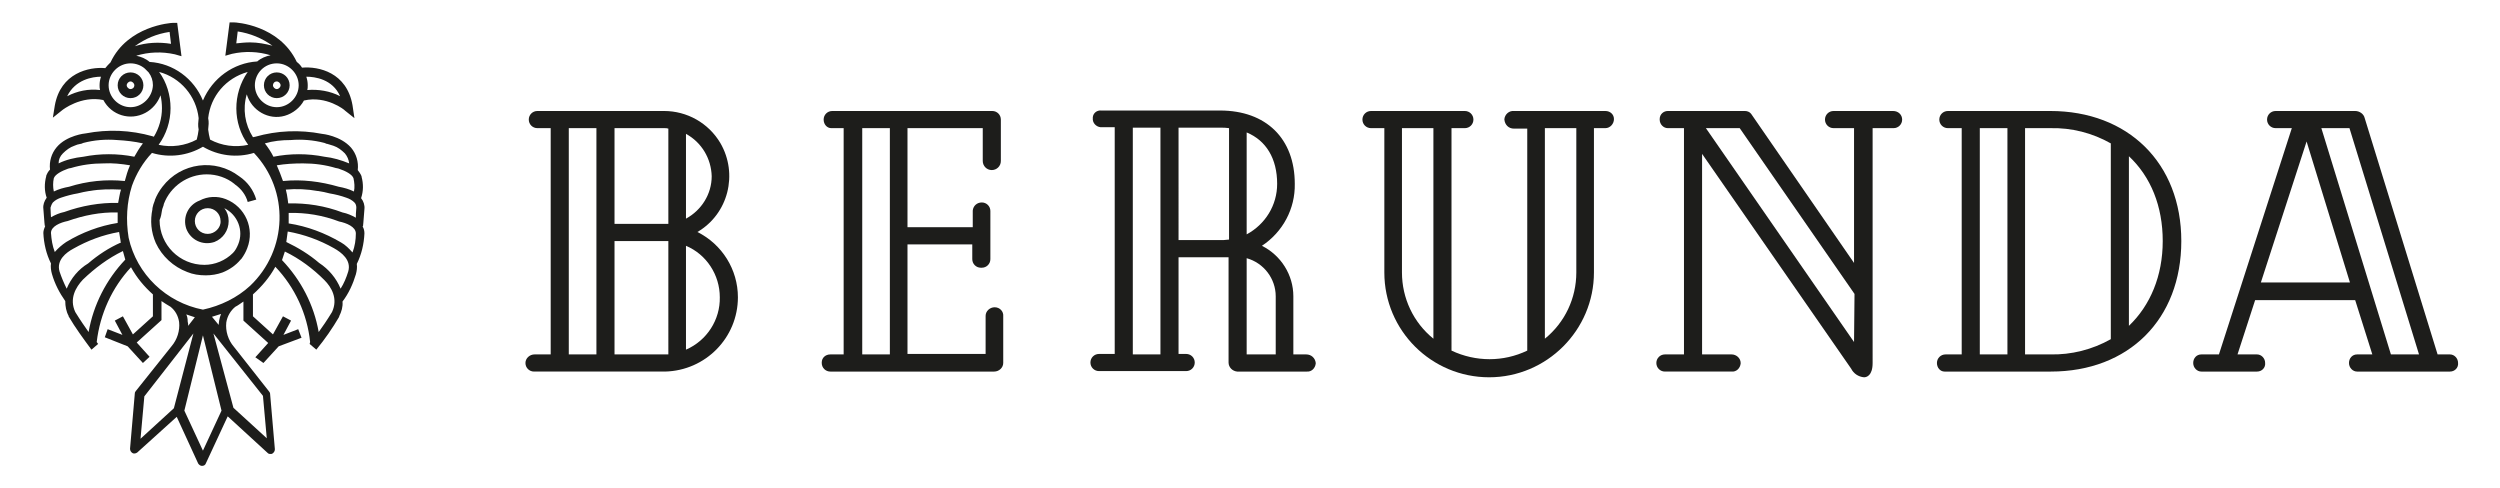
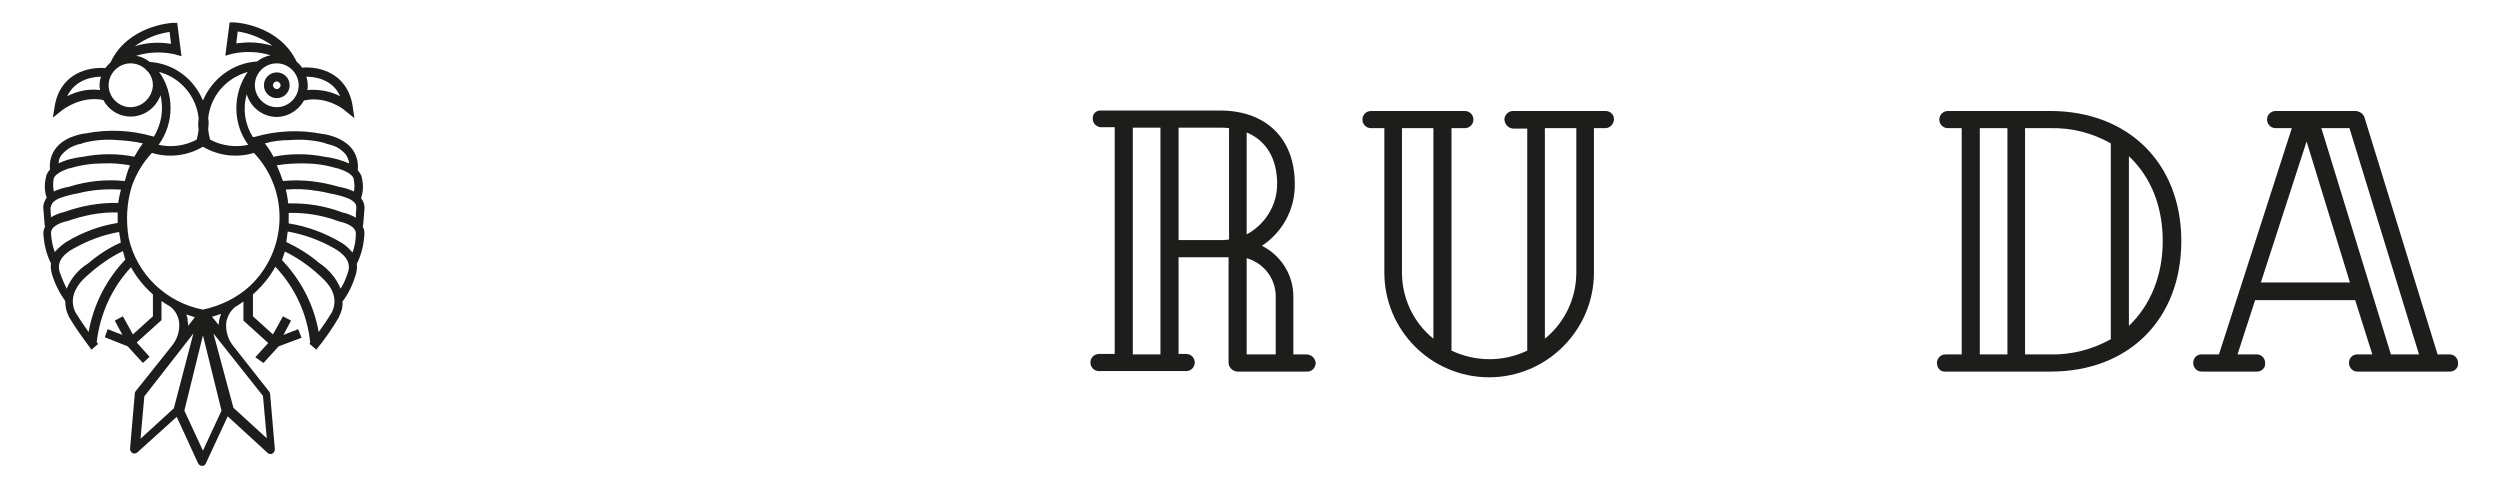
<svg xmlns="http://www.w3.org/2000/svg" id="Layer_1" x="0px" y="0px" viewBox="0 0 524.8 102.4" style="enable-background:new 0 0 524.8 102.4;" xml:space="preserve">
  <style type="text/css">	.st0{fill:#1D1D1B;}</style>
-   <path class="st0" d="M146.4,48.7c6.5-3.8,8.6-12.2,4.8-18.7c-2.5-4.2-7-6.7-11.8-6.7h-26.6c-1,0-1.8,0.8-1.8,1.8 c0,1,0.8,1.8,1.8,1.8c0,0,0,0,0,0h2.8v47.5h-3.4c-1,0-1.9,0.8-1.9,1.8c0,0,0,0,0,0c0,1,0.8,1.8,1.8,1.8c0,0,0.1,0,0.1,0h27.4 c8.5-0.2,15.3-7.1,15.3-15.6C154.9,56.6,151.6,51.3,146.4,48.7z M144,28.1c3.3,1.8,5.3,5.2,5.4,8.9c0,3.7-2.1,7.1-5.4,8.9V28.1z  M125.2,74.4h-5.8V26.9h5.8V74.4z M140.3,74.4H129V50.6h11.3L140.3,74.4z M140.3,47L140.3,47c-0.3,0-0.5,0-0.8,0H129V26.9h10.5 c0.3,0,0.5,0,0.8,0.1L140.3,47z M144,73.4V51.6c4.3,1.8,7.1,6.1,7.1,10.8C151.2,67.1,148.4,71.5,144,73.4L144,73.4z" />
-   <path class="st0" d="M208.8,64.5c-1,0-1.9,0.8-1.9,1.8c0,0,0,0,0,0v8h-16.4v-23h13.6v3.1c0,1,0.8,1.8,1.8,1.8c0.1,0,0.1,0,0.2,0 c1,0,1.8-0.8,1.8-1.8c0,0,0,0,0,0V44.3c0-1-0.8-1.8-1.8-1.8c0,0,0,0,0,0c-1,0-1.8,0.7-1.9,1.7c0,0,0,0.1,0,0.1v3.4h-13.7V26.9h15.8 v6.9c0,1,0.8,1.9,1.9,1.9c1,0,1.9-0.8,1.9-1.9v-8.7c0-1-0.8-1.8-1.8-1.8c0,0-0.1,0-0.1,0h-33.5c-1,0-1.8,0.8-1.8,1.8c0,0,0,0,0,0 c0,1,0.7,1.8,1.6,1.8c0.1,0,0.1,0,0.2,0h2.4v47.5h-2.8c-1,0-1.8,0.7-1.8,1.7c0,0,0,0.1,0,0.1c0,1,0.8,1.8,1.8,1.8c0,0,0,0,0,0h34.4 c1,0,1.9-0.8,1.9-1.8c0,0,0,0,0,0v-9.8C210.7,65.4,209.9,64.5,208.8,64.5C208.8,64.5,208.8,64.5,208.8,64.5z M186.8,74.4H181V26.9 h5.8V74.4z" />
  <path class="st0" d="M274.2,74.4h-2.7V62.2c0-4.5-2.6-8.6-6.6-10.6c4.4-2.9,7-7.8,6.9-13c0-9.5-6-15.4-15.7-15.4h-24.9 c-0.9-0.1-1.7,0.5-1.8,1.4c0,0.1,0,0.1,0,0.2c-0.1,1,0.7,1.8,1.6,1.9c0.1,0,0.1,0,0.2,0h2.8v47.6h-3.3c-1,0-1.8,0.8-1.8,1.8 c0,1,0.8,1.8,1.8,1.8H249c1,0,1.8-0.8,1.8-1.8c0-1-0.8-1.8-1.8-1.8c0,0,0,0,0,0h-1.6V54h10.5v22.1c0,1,0.8,1.8,1.8,1.9 c0,0,0.1,0,0.1,0h14.5c1,0.1,1.8-0.7,1.9-1.7c0,0,0-0.1,0-0.1C276.1,75.2,275.3,74.4,274.2,74.4C274.2,74.4,274.2,74.4,274.2,74.4z  M243.6,74.4h-5.8V26.8h5.8V74.4z M257.9,50.3c-0.4,0-0.7,0.1-1.1,0.1h-9.4V26.8h8.8c0.6,0,1.2,0,1.8,0.1V50.3z M261.7,27.8 c4.1,1.7,6.4,5.5,6.4,10.8c0,4.5-2.5,8.5-6.4,10.6V27.8z M267.8,74.4h-6.1V54.2c3.6,1,6.1,4.3,6.1,8V74.4z" />
  <path class="st0" d="M337,23.3h-19.2c-1-0.1-1.9,0.7-2,1.7c0,0,0,0,0,0.1c0.1,1.1,0.9,1.9,2,1.9h2.8v46.6c-5,2.4-10.8,2.4-15.9,0 V26.9h2.8c1,0,1.8-0.8,1.8-1.8c0-1-0.8-1.8-1.8-1.8c0,0,0,0,0,0h-19.7c-1,0-1.8,0.8-1.8,1.8c0,1,0.8,1.8,1.8,1.8h2.8v30.3 c0,12.2,9.9,22,22,22s22-9.9,22-22V26.9h2.4c1,0,1.8-0.9,1.8-1.9C338.8,24,338,23.3,337,23.3C337,23.3,337,23.3,337,23.3z  M300.9,71.1c-4.2-3.4-6.6-8.5-6.6-13.9V26.9h6.6V71.1z M330.9,57.2c0,5.4-2.4,10.5-6.6,13.9V26.9h6.6V57.2z" />
-   <path class="st0" d="M397.4,23.3h-12.5c-1,0-1.8,0.8-1.8,1.8c0,1,0.8,1.8,1.8,1.8c0,0,0,0,0,0h4.3v28.3l-21.6-31.3 c-0.3-0.4-0.8-0.6-1.3-0.6h-16.2c-0.9,0-1.7,0.7-1.7,1.7c0,0,0,0.1,0,0.1c0,1,0.8,1.8,1.7,1.8c0,0,0,0,0,0h3.4v47.5h-4 c-1,0-1.8,0.8-1.8,1.8c0,1,0.8,1.8,1.8,1.8c0,0,0,0,0,0h14c1,0.1,1.8-0.7,1.9-1.7c0,0,0-0.1,0-0.1c0-1-0.9-1.8-1.9-1.8c0,0,0,0,0,0 h-6.2V32.3l31.3,45.1c0.5,1,1.5,1.7,2.7,1.8c0.5,0,1.8-0.3,1.8-3V26.9h4.4c1,0,1.8-0.8,1.8-1.8C399.3,24.1,398.5,23.3,397.4,23.3 C397.5,23.3,397.5,23.3,397.4,23.3L397.4,23.3z M389.2,71.8l-31.1-44.9h7.1l24.1,34.8L389.2,71.8z" />
  <path class="st0" d="M430.4,23.3h-21.5c-1,0-1.8,0.8-1.8,1.8c0,1,0.8,1.8,1.8,1.8c0,0,0,0,0,0h2.9v47.5h-3.4c-1,0-1.8,0.8-1.8,1.8 c0,0,0,0,0,0c0,1,0.7,1.8,1.6,1.8c0.1,0,0.1,0,0.2,0h22.1c16.4,0,27.4-11,27.4-27.4S446.7,23.3,430.4,23.3z M421.4,74.4h-5.8V26.9 h5.8V74.4z M443.1,71.2c-3.9,2.2-8.3,3.3-12.7,3.2h-5.3V26.9h5.3c4.5-0.1,8.8,1,12.7,3.2V71.2z M446.9,68.4V32.8 c4.6,4.3,7.1,10.5,7.1,17.8S451.4,64.1,446.9,68.4L446.9,68.4z" />
  <path class="st0" d="M514.3,74.4h-2.6l-15.3-49.6c-0.2-0.9-1.1-1.5-2-1.5h-16.7c-1,0-1.8,0.8-1.8,1.8c0,1,0.8,1.8,1.8,1.8h3.4 l-15.3,47.5h-3.7c-1,0-1.7,0.8-1.7,1.8c0,1,0.8,1.8,1.7,1.8h11.7c1,0,1.8-0.8,1.7-1.8c0,0,0,0,0,0c0-1-0.8-1.8-1.7-1.8h-4.1 l3.7-11.4h21l3.6,11.4h-3.2c-1,0-1.7,0.8-1.7,1.8c0,1,0.8,1.8,1.7,1.8c0,0,0,0,0,0h19.5c1,0,1.8-0.8,1.7-1.8 C516,75.2,515.2,74.4,514.3,74.4z M474.6,59.3l9.6-29.6l9.1,29.6H474.6z M501.9,74.4l-14.6-47.5h5.9l14.6,47.5H501.9z" />
-   <path class="st0" d="M27.4,15.2c-1.5,0-2.7,1.2-2.7,2.7s1.2,2.7,2.7,2.7s2.7-1.2,2.7-2.7l0,0C30.1,16.4,28.9,15.2,27.4,15.2z  M27.4,18.7c-0.4,0-0.8-0.4-0.8-0.8c0-0.4,0.4-0.8,0.8-0.8c0,0,0,0,0,0c0.4,0,0.8,0.4,0.8,0.8C28.2,18.4,27.8,18.7,27.4,18.7 C27.4,18.7,27.4,18.7,27.4,18.7z" />
  <path class="st0" d="M58.1,20.6c1.5,0,2.7-1.2,2.7-2.7s-1.2-2.7-2.7-2.7c-1.5,0-2.7,1.2-2.7,2.7l0,0C55.4,19.4,56.6,20.6,58.1,20.6z  M58.1,17.1c0.4,0,0.8,0.4,0.8,0.8c0,0.4-0.4,0.8-0.8,0.8c-0.4,0-0.8-0.4-0.8-0.8l0,0C57.3,17.5,57.6,17.1,58.1,17.1z" />
  <path class="st0" d="M55.3,76.2l3.2-3.5l4.8-1.8l-0.7-1.8l-3.1,1.2l1.6-3l-1.7-0.9l-2.1,3.8l-4.2-3.8v-4.6c1.9-1.7,3.5-3.6,4.7-5.8 c4.1,4.3,6.7,9.9,7.3,15.8L65,72.2l1.4,1.2c1.8-2.2,3.4-4.5,4.8-6.9v-0.1c0.5-1,0.8-2,0.7-3.1c1.3-1.7,2.2-3.7,2.8-5.7 c0.2-0.7,0.3-1.5,0.2-2.2c1-2,1.5-4.2,1.6-6.4c0-0.5-0.1-1-0.4-1.5h0.1c0-0.1,0.1-0.7,0.3-3.6c0.1-0.8-0.2-1.7-0.7-2.3 c0.5-1.5,0.5-3,0.1-4.5v-0.1c-0.2-0.5-0.5-0.9-0.8-1.3c0.2-1.7-0.3-3.4-1.4-4.7c-2.2-2.5-6-2.9-6.1-2.9l0,0c-4.7-0.9-9.4-0.7-14,0.6 l-0.5,0.1c-1.7-2.7-2.2-5.9-1.3-9c1,3.4,4.6,5.5,8,4.5c1.7-0.5,3.2-1.7,4-3.2c4.7-1.1,8.6,2,8.6,2.1l2,1.6L74,22.1 c-1.2-6.9-7.1-8.2-10.6-7.9c-0.3-0.5-0.7-0.9-1.1-1.2l0,0c-3.7-7.8-12.8-8.3-13.2-8.3h-0.9l-0.9,7l1.4-0.4c2.7-0.6,5.5-0.5,8.1,0.3 c-1,0.2-2,0.6-2.8,1.3c-5,0.3-9.4,3.5-11.4,8.2c-1.9-4.6-6.2-7.8-11.2-8.1c-0.8-0.7-1.8-1.1-2.8-1.3c2.6-0.8,5.4-0.9,8.1-0.3 l1.4,0.4l-0.9-7h-0.9c-0.4,0-9.5,0.6-13.1,8.3l0,0c-0.4,0.4-0.8,0.8-1.1,1.2c-3.4-0.3-9.4,1-10.6,7.9l-0.4,2.5l2-1.6 c0,0,3.9-3.1,8.6-2.1c1.7,3.2,5.6,4.4,8.8,2.7c1.5-0.8,2.6-2.1,3.2-3.7c0.2,0.9,0.3,1.8,0.3,2.7c0,2.1-0.6,4.2-1.7,6L32,28.6 c-4.6-1.3-9.3-1.5-14-0.6l0,0c-0.1,0-4,0.4-6.1,2.9c-1.1,1.3-1.6,3-1.4,4.7c-0.4,0.4-0.6,0.8-0.8,1.3v0.1c-0.4,1.5-0.4,3.1,0.1,4.5 c-0.5,0.7-0.8,1.5-0.7,2.3c0.2,2.9,0.3,3.6,0.3,3.6h0.1c-0.2,0.5-0.4,1-0.4,1.5c0.1,2.2,0.6,4.4,1.6,6.4c-0.1,0.7,0,1.5,0.2,2.2 c0.6,2.1,1.6,4,2.8,5.7c0,1.1,0.2,2.2,0.7,3.1v0.1c1.4,2.4,3.1,4.7,4.8,7l1.4-1.2l-0.3-0.4c0.7-5.9,3.2-11.4,7.2-15.7 c1.2,2.2,2.8,4.1,4.6,5.7v4.6l-4.2,3.8l-2.1-3.8l-1.7,0.9l1.6,3l-3.1-1.2L22,70.8l4.8,1.9l3.2,3.5l1.4-1.3l-2.7-3l5.2-4.7v-4 c0.6,0.4,1.2,0.8,1.9,1.2c1,0.8,1.6,1.9,1.8,3.2c0.2,1.8-0.4,3.7-1.6,5.1l-7.5,9.4c-0.1,0.1-0.2,0.3-0.2,0.5l-1,11.6 c0,0.4,0.2,0.7,0.5,0.9c0.3,0.2,0.7,0.1,1-0.1l8.3-7.5l4.5,9.8c0.2,0.3,0.5,0.5,0.8,0.5l0,0c0.4,0,0.7-0.2,0.8-0.5l4.6-9.9l8.4,7.7 c0.2,0.2,0.4,0.2,0.6,0.2c0.1,0,0.3,0,0.4-0.1c0.3-0.2,0.5-0.5,0.5-0.9l-1-11.6c0-0.2-0.1-0.4-0.2-0.5l-7.4-9.4 c-1.2-1.4-1.8-3.3-1.6-5.1c0.2-1.3,0.9-2.5,1.9-3.3c0.6-0.3,1.1-0.7,1.7-1.1v4l5.2,4.7l-2.7,3L55.3,76.2z M71.4,20.2 c-2.1-1.1-4.6-1.5-6.9-1.3c0.1-0.3,0.1-0.7,0.1-1c0-0.6-0.1-1.2-0.3-1.8C66.1,16.1,69.8,16.6,71.4,20.2L71.4,20.2z M52.5,8.9 c-1,0-1.9,0.1-2.9,0.2l0.3-2.5c2.6,0.4,5.1,1.4,7.3,3C55.7,9.2,54.1,8.9,52.5,8.9z M58.1,13.3c2.5,0,4.6,2.1,4.6,4.6 s-2.1,4.6-4.6,4.6s-4.6-2.1-4.6-4.6C53.5,15.4,55.5,13.3,58.1,13.3z M21,18.9c-2.4-0.3-4.8,0.2-6.9,1.3c1.7-3.5,5.3-4.1,7.1-4.1 c-0.2,0.6-0.3,1.2-0.3,1.8C20.9,18.2,20.9,18.5,21,18.9L21,18.9z M69.7,65.5c-1.1,1.8-2,3.1-2.8,4.2c-1-5.7-3.7-10.9-7.7-15.1 c0.2-0.6,0.4-1.2,0.6-1.8c3.1,1.5,5.9,3.6,8.3,6l0,0C69.6,60.3,71,62.7,69.7,65.5L69.7,65.5z M73.1,57c-0.4,1.3-0.9,2.5-1.6,3.6 c-0.9-2.2-2.5-4.1-4.5-5.4l0,0c-2.1-1.8-4.4-3.2-6.9-4.4c0.1-0.7,0.2-1.4,0.3-2.2c3.4,0.6,6.7,1.8,9.7,3.5l0,0 C71.7,53,73.8,54.6,73.1,57L73.1,57z M74,53c-0.7-0.8-1.5-1.6-2.4-2.1l0,0c-3.4-2-7.1-3.4-11-4v-0.1c0-0.4,0-0.7,0-1.1 c0-0.3,0-0.7,0-1c3.6-0.1,7.2,0.5,10.6,1.8l0,0c1.5,0.3,3.5,1.1,3.5,2.5C74.7,50.3,74.5,51.7,74,53L74,53z M74.7,45.7 c-0.9-0.5-1.8-0.9-2.8-1.1c-3.7-1.4-7.5-2-11.4-1.9l-0.1-0.8c-0.1-0.7-0.2-1.4-0.4-2.1c2.2-0.2,4.5-0.1,6.7,0.3h0.1 c0.8,0.1,1.6,0.3,2.4,0.5c1.2,0.2,2.4,0.5,3.5,0.9l0,0c0.6,0.2,1.2,0.5,1.7,1c0.3,0.3,0.4,0.7,0.4,1.1 C74.7,44.6,74.7,45.2,74.7,45.7L74.7,45.7z M74.2,37.4c0.2,0.9,0.3,1.9,0.1,2.8c-1-0.5-2.1-0.8-3.2-1c-3.8-1.1-7.7-1.6-11.7-1.2 c-0.4-1.1-0.8-2.2-1.3-3.3c1.8-0.3,3.6-0.4,5.5-0.4l0,0c2.4,0,4.7,0.3,7,1h0.1l0.4,0.1l0,0C72.6,35.9,73.9,36.6,74.2,37.4L74.2,37.4 z M61,29.4c2.4-0.2,4.8,0,7.1,0.6l0.5,0.2h0.1c0.4,0.1,0.9,0.3,1.3,0.4l0,0c0.9,0.3,1.7,0.9,2.4,1.6c0.5,0.6,0.8,1.3,0.9,2.1 c-1.7-0.7-3.4-1.2-5.2-1.4l0,0c-3.5-0.7-7.2-0.7-10.7,0c-0.5-1-1.1-1.9-1.8-2.8C57.3,29.6,59.1,29.4,61,29.4L61,29.4z M52,15.1 c-3.2,4.6-3.2,10.8,0.1,15.3c-2.7,0.6-5.6,0.2-8-1.1c-0.2-0.7-0.3-1.4-0.4-2.1c0-0.4,0.1-0.8,0.1-1.2c0-0.4,0-0.8-0.1-1.2 C44.2,20.2,47.4,16.4,52,15.1L52,15.1z M42.7,30.2L42.7,30.2v0.1V30.2L42.7,30.2z M35.6,6.7l0.3,2.5c-2.5-0.4-5.1-0.3-7.6,0.5 C30.5,8.1,32.9,7.1,35.6,6.7L35.6,6.7z M27.4,22.5c-2.5,0-4.6-2.1-4.6-4.6s2.1-4.6,4.6-4.6c1.1,0,2.2,0.4,3,1.1l0,0 c0.3,0.3,0.5,0.5,0.8,0.8c0.6,0.8,0.9,1.7,0.9,2.7C32,20.4,29.9,22.5,27.4,22.5z M35.8,22.7c0-2.7-0.8-5.4-2.4-7.6 c4.5,1.2,7.8,5.1,8.3,9.7c0,0.4-0.1,0.8-0.1,1.2c0,0.4,0,0.8,0.1,1.2c-0.1,0.7-0.2,1.4-0.4,2.1c-2.4,1.3-5.3,1.7-8,1.1 C34.9,28.2,35.8,25.5,35.8,22.7L35.8,22.7z M13.2,32.2c0.7-0.7,1.5-1.3,2.4-1.6l0,0c0.4-0.2,0.8-0.3,1.3-0.4h0.1l0.5-0.2 c2.3-0.6,4.7-0.8,7.1-0.6c1.8,0.1,3.6,0.3,5.4,0.7c-0.7,0.9-1.3,1.9-1.8,2.8c-3.5-0.7-7.2-0.7-10.7,0c-1.8,0.2-3.6,0.6-5.2,1.4 C12.3,33.5,12.6,32.8,13.2,32.2z M11.3,37.4c0.3-0.8,1.6-1.5,3-2l0,0l0.4-0.1h0.1c2.3-0.7,4.6-1,7-1l0,0c1.8-0.1,3.7,0.1,5.5,0.4 c-0.5,1.1-0.8,2.2-1.1,3.3c-3.9-0.4-7.9,0-11.7,1.2c-1.1,0.2-2.2,0.5-3.2,1C11.1,39.3,11.1,38.3,11.3,37.4L11.3,37.4z M11.1,42.5 c0.5-0.5,1.1-0.8,1.7-1l0,0c1.2-0.4,2.3-0.7,3.5-0.9c0.8-0.2,1.7-0.4,2.4-0.5h0.1c2.2-0.4,4.4-0.4,6.6-0.3c-0.3,0.9-0.4,1.9-0.6,2.8 c-3.8-0.1-7.7,0.6-11.3,1.9c-1,0.2-1.9,0.6-2.8,1.1c0-0.5-0.1-1.1-0.1-2C10.7,43.3,10.8,42.9,11.1,42.5L11.1,42.5z M11.5,52.9 c-0.5-1.3-0.7-2.6-0.8-4c0-1.4,2-2.2,3.5-2.5l0,0c3.4-1.2,6.9-1.9,10.5-1.8c0,0.3,0,0.7,0,1s0,0.8,0,1.2c-3.8,0.6-7.5,2-10.8,4l0,0 C13,51.4,12.2,52.1,11.5,52.9z M14,60.6c-0.6-1.2-1.1-2.4-1.5-3.6c-0.7-2.4,1.4-4,2.9-4.8l0,0c3-1.7,6.2-2.9,9.6-3.5 c0.1,0.6,0.2,1.2,0.3,1.8c0,0.1,0,0.3,0.1,0.4c-2.5,1.1-4.8,2.6-6.9,4.4l0,0C16.5,56.5,14.9,58.4,14,60.6L14,60.6z M18.6,69.7 c-0.7-1-1.7-2.4-2.8-4.2c-1.3-2.8,0.1-5.2,1.6-6.8l0,0c2.5-2.4,5.3-4.5,8.4-6c0.2,0.6,0.3,1.2,0.5,1.8C22.3,58.7,19.6,64,18.6,69.7z  M36.5,85.7l-7,6.4l0.8-8.9L40.6,70L36.5,85.7z M39.1,66c0.6,0.2,1.2,0.4,1.8,0.6l-1.4,1.8c0-0.3,0-0.6-0.1-0.9 C39.4,66.9,39.3,66.4,39.1,66z M42.6,94.6l-3.9-8.4l3.9-15.8l3.9,15.8L42.6,94.6z M55.2,83.1L56,92l-7-6.4L44.8,70L55.2,83.1z  M44.5,66.5c0.6-0.2,1.2-0.4,1.9-0.6c-0.2,0.5-0.3,0.9-0.4,1.4c0,0.3-0.1,0.6-0.1,0.9L44.5,66.5z M42.6,65 c-7.7-1.5-13.9-7.4-15.6-15.1c-0.6-3.7-0.4-7.4,0.7-10.9c0.9-2.5,2.3-4.9,4.2-6.9c3.6,1.1,7.5,0.6,10.7-1.3 c3.2,1.9,7.1,2.4,10.7,1.3c7.5,7.9,7.1,20.4-0.8,27.9C49.8,62.5,46.3,64.2,42.6,65L42.6,65z" />
-   <path class="st0" d="M34,44.2c0-0.2,0.1-0.4,0.2-0.7s0.2-0.5,0.2-0.7c1.4-3.7,5-6.2,9-6.2c2.1,0,4.2,0.7,5.8,2l0.1,0.1 c1.3,0.9,2.3,2.2,2.7,3.7l1.8-0.5c-0.6-2-1.8-3.7-3.6-4.9c-5-3.8-12.2-2.9-16.1,2.2c-0.7,0.9-1.2,1.8-1.6,2.8l0,0v0.1 c-0.1,0.3-0.2,0.5-0.3,0.8s-0.1,0.5-0.2,0.8v0.2c-0.5,2.4-0.3,4.8,0.7,7.1c1.3,2.8,3.7,5,6.6,6.1c1.2,0.5,2.5,0.7,3.9,0.7 c1.2,0,2.4-0.2,3.5-0.6c1.5-0.6,2.8-1.5,3.8-2.7l0.2-0.2l0,0c0.5-0.7,0.9-1.4,1.2-2.2c1.6-4.1-0.4-8.7-4.5-10.3 c-1.8-0.7-3.8-0.6-5.5,0.3c-2.4,0.9-3.6,3.5-2.8,5.9c0.9,2.4,3.5,3.6,5.9,2.8c1.8-0.7,3-2.4,3-4.4c0-1-0.3-1.9-0.9-2.7 c2.8,1.4,4.1,4.7,2.9,7.6c-0.3,0.7-0.6,1.3-1.1,1.8c-1.6,1.6-3.8,2.5-6,2.5c-5.2,0-9.4-4.2-9.4-9.4C33.8,45.5,33.9,44.9,34,44.2 L34,44.2z M43.6,49.1c-1.5,0-2.7-1.2-2.7-2.7c0-1.5,1.2-2.7,2.7-2.7s2.7,1.2,2.7,2.7C46.4,47.8,45.1,49.1,43.6,49.1 C43.6,49.1,43.6,49.1,43.6,49.1L43.6,49.1z" />
</svg>